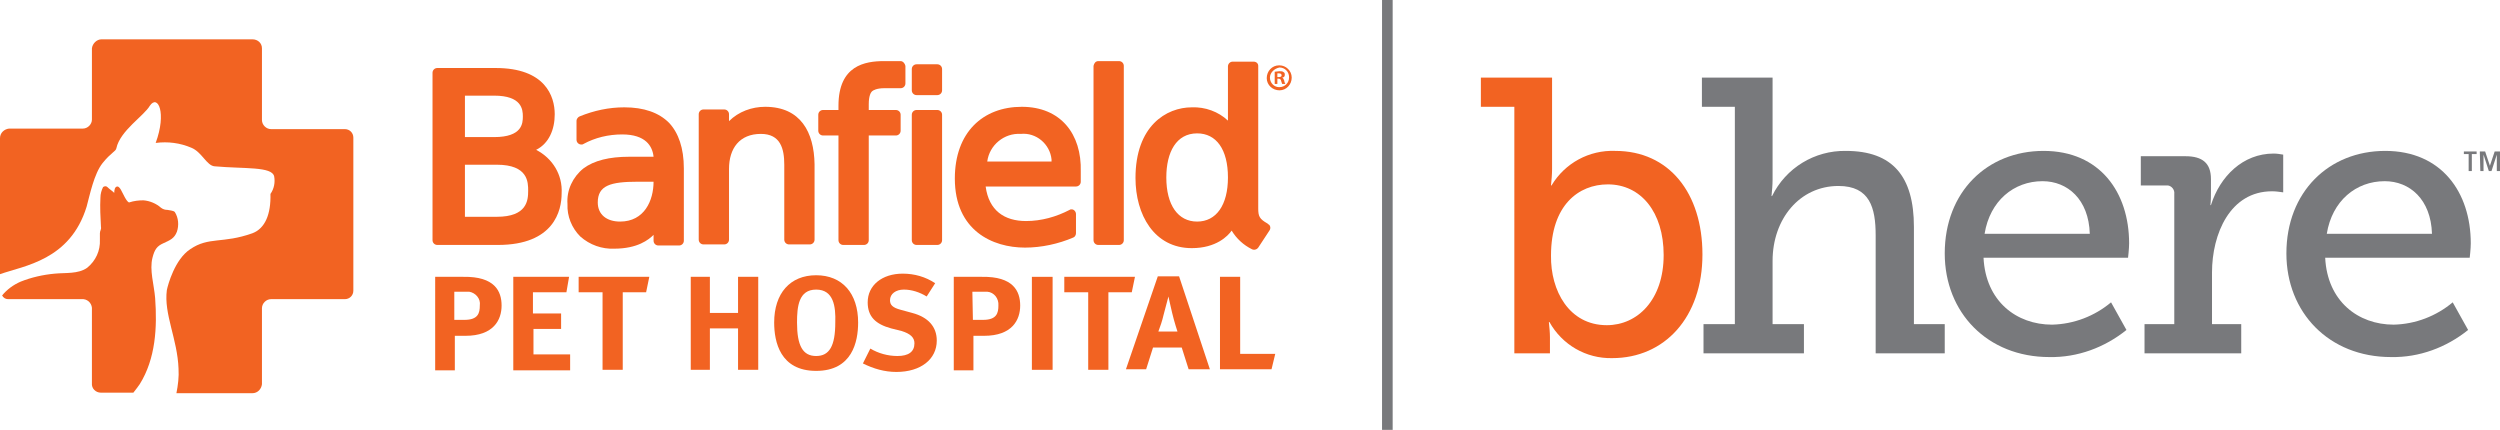
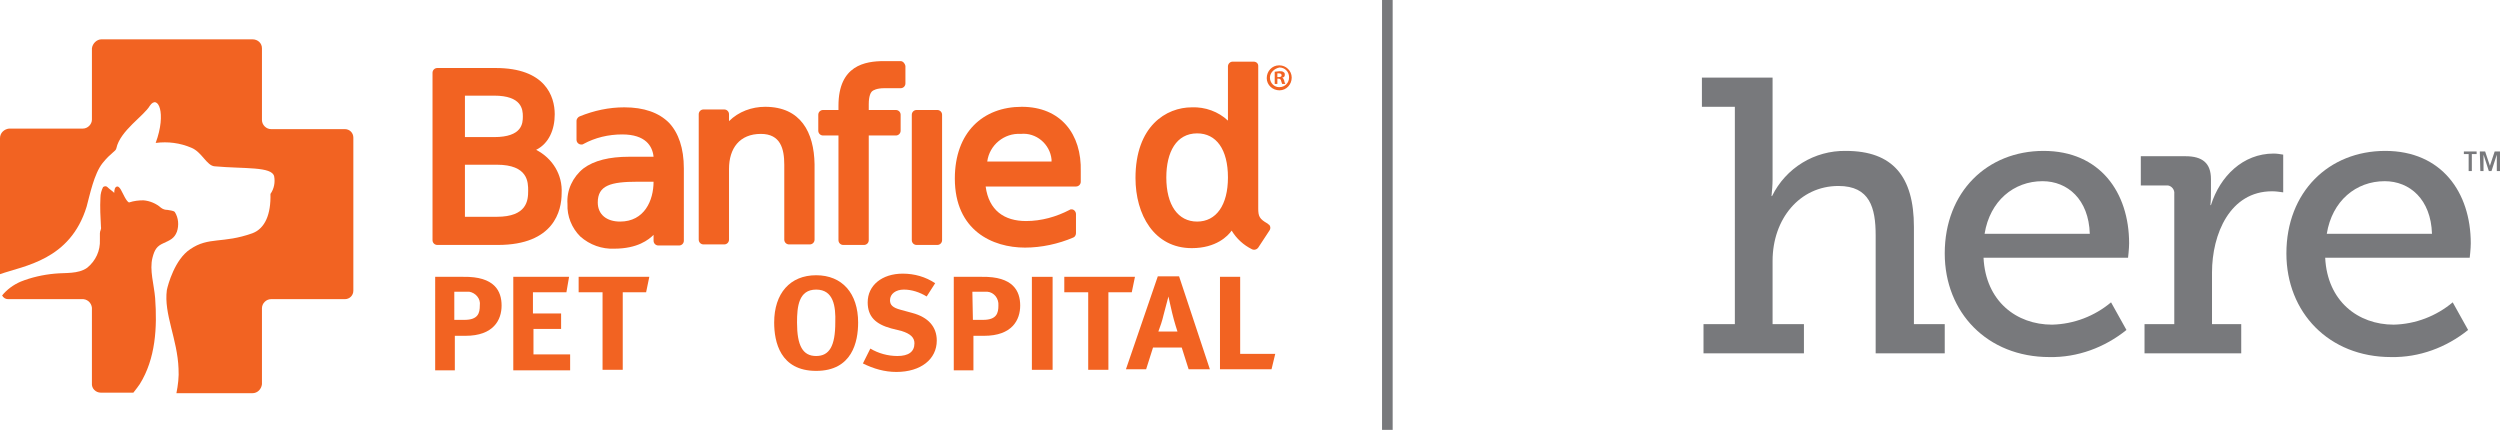
<svg xmlns="http://www.w3.org/2000/svg" version="1.1" id="Layer_1" x="0px" y="0px" viewBox="0 0 470.5 80.9" style="enable-background:new 0 0 470.5 80.9;" xml:space="preserve">
  <style type="text/css"> .st0{fill:none;} .st1{fill:#F26322;} .st2{fill:#78797C;} </style>
  <rect x="-35.1" y="-28.5" class="st0" width="534.2" height="138.3" />
-   <path class="st1" d="M284.9,20.1h-6.2v-5.5h13.4v17.2c0,1-0.1,2.1-0.2,3.1h0.1c2.5-4.2,7.1-6.7,12-6.5c10.1,0,16.4,7.9,16.4,19.5 c0,11.8-7.1,19.5-17,19.5c-4.9,0.1-9.4-2.5-11.8-6.8h-0.1c0.1,1,0.2,2,0.2,2.9v3h-6.7V20.1z M302.4,61.2c5.8,0,10.7-4.8,10.7-13.2 c0-8.1-4.3-13.3-10.5-13.3c-5.5,0-10.7,3.9-10.7,13.4C291.8,54.7,295.3,61.2,302.4,61.2L302.4,61.2z" />
  <path class="st2" d="M320.6,61h5.9V20.1h-6.2v-5.5h13.3v19.2c0,1-0.1,2.1-0.2,3.1h0.1c2.6-5.3,8-8.6,13.9-8.5 c8.8,0,12.8,4.8,12.8,14.3V61h5.8v5.5H353V44.3c0-5.2-1.1-9.3-7-9.3c-7.3,0-12.4,6.2-12.4,14.1V61h5.9v5.5h-18.9V61z" />
  <path class="st2" d="M384.6,28.4c10.6,0,16.1,7.8,16.1,17.4c0,1-0.2,2.7-0.2,2.7h-27.2c0.4,8.2,6.2,12.6,12.9,12.6 c4.1-0.1,8-1.6,11.1-4.2l2.9,5.2c-4.1,3.3-9.2,5.2-14.5,5.1c-11.7,0-19.7-8.4-19.7-19.5C366,36.1,374,28.4,384.6,28.4z M393.3,44 c-0.2-6.5-4.2-9.9-8.9-9.9c-5.4,0-9.9,3.7-10.9,9.9H393.3z" />
  <path class="st2" d="M403.6,61h5.6V36.5c0.1-0.8-0.5-1.5-1.2-1.6c-0.1,0-0.3,0-0.4,0h-4.7v-5.5h8.4c3.2,0,4.8,1.3,4.8,4.3V36 c0,0.9,0,1.7-0.1,2.6h0.1c1.7-5.4,6-9.7,11.8-9.7c0.6,0,1.2,0.1,1.8,0.2v7.1c-0.7-0.1-1.4-0.2-2.1-0.2c-7.9,0-11.3,8-11.3,15.3V61 h5.5v5.5h-18.2V61z" />
  <path class="st2" d="M448.9,28.4c10.6,0,16.1,7.8,16.1,17.4c0,1-0.2,2.7-0.2,2.7h-27.2c0.4,8.2,6.2,12.6,12.9,12.6 c4.1-0.1,8-1.6,11.1-4.2l2.9,5.2c-4.1,3.3-9.2,5.2-14.5,5.1c-11.7,0-19.7-8.4-19.7-19.5C430.3,36.1,438.3,28.4,448.9,28.4z M457.7,44c-0.2-6.5-4.2-9.9-8.9-9.9c-5.4,0-9.9,3.7-10.9,9.9H457.7z" />
  <line class="st0" x1="261.1" y1="0" x2="261.1" y2="80.9" />
  <rect x="260.1" class="st2" width="2" height="80.9" />
  <path class="st1" d="M107.1,52.1l-0.5,2.9h-6.3v4h5.3v2.9h-5.2v4.8h6.9v3H96.6V52.1H107.1z" />
  <path class="st1" d="M122.2,52.1l-0.6,2.9h-4.4v14.6h-3.8V55h-4.5v-2.9H122.2z" />
-   <path class="st1" d="M133.6,52.1v6.8h5.3v-6.8h3.8v17.5h-3.8v-7.8h-5.3v7.8H130V52.1H133.6z" />
  <path class="st1" d="M153.6,69.8c-6.8,0-7.9-5.5-7.9-9.1c0-5.5,3-8.9,7.9-8.9s7.9,3.4,7.9,8.9C161.5,64.3,160.4,69.8,153.6,69.8z M153.6,54.5c-3.3,0-3.6,3.2-3.6,6.2c0,4.4,1.1,6.3,3.6,6.3s3.6-1.9,3.6-6.3C157.3,57.7,156.9,54.5,153.6,54.5z" />
  <path class="st1" d="M174.4,55.8c-1.3-0.8-2.8-1.3-4.3-1.3c-1.5,0-2.6,0.8-2.6,2c0,0.9,0.5,1.4,2,1.8l2.2,0.6c3,0.8,4.6,2.6,4.6,5.2 c0,3.5-3,5.9-7.6,5.9c-2.2,0-4.3-0.6-6.3-1.6l1.4-2.8c1.5,0.9,3.3,1.4,5.1,1.4c2.1,0,3.2-0.8,3.2-2.4c0-1.1-0.8-1.8-2.4-2.3l-2-0.5 c-2.9-0.8-4.4-2.2-4.4-4.9c0-3.2,2.7-5.4,6.6-5.4c2.2,0,4.3,0.6,6.1,1.8L174.4,55.8z" />
  <path class="st1" d="M184.8,52.1c5.9-0.1,7.2,2.7,7.2,5.4s-1.5,5.7-6.8,5.7h-2v6.5h-3.7V52.1H184.8z M183.1,60.2h1.9 c2.6,0,2.9-1.3,2.9-2.7c0.1-1.3-0.8-2.5-2.1-2.6c-0.1,0-0.3,0-0.4,0h-2.4L183.1,60.2z" />
  <path class="st1" d="M87.2,52.1c5.9-0.1,7.2,2.7,7.2,5.4s-1.5,5.7-6.8,5.7h-2v6.5h-3.7V52.1H87.2z M85.5,60.2h1.9 c2.6,0,2.9-1.3,2.9-2.7c0.2-1.3-0.8-2.4-2-2.6c-0.1,0-0.3,0-0.4,0h-2.4V60.2z" />
  <path class="st1" d="M198.1,52.1v17.5h-3.9V52.1H198.1z" />
  <path class="st1" d="M213.6,52.1L213,55h-4.4v14.6h-3.8V55h-4.5v-2.9H213.6z" />
  <path class="st1" d="M221.9,52l5.8,17.5h-4l-1.3-4.1H217l-1.3,4.1h-3.8l6-17.5L221.9,52z M221.6,62.4c0,0-0.6-1.8-1-3.5 c-0.2-0.8-0.7-3.1-0.7-3.1l-0.9,3.4c-0.3,1.3-0.6,2.1-1,3.2H221.6z" />
  <path class="st1" d="M233.4,52.1v14.5h6.6l-0.7,2.9h-9.7V52.1H233.4z" />
  <path class="st1" d="M100.9,28.2c2.4-1.2,3.5-3.8,3.5-6.7c0-3.4-1.8-8.7-11.1-8.7h-11c-0.5,0-0.9,0.4-0.9,0.9l0,0v31.5 c0,0.5,0.4,0.9,0.9,0.9c0,0,0,0,0,0h11.4c10.6,0,12-6.5,12-9.7C105.9,32.9,104,29.8,100.9,28.2z M87.5,31h6c5.9,0,5.9,3.3,5.9,4.9 c0,1.8-0.2,4.9-5.9,4.9h-6V31z M93,25.8h-5.5v-7.8H93c5.2,0,5.4,2.6,5.4,3.9S98.3,25.8,93,25.8L93,25.8z" />
  <path class="st1" d="M125.9,23.1c-1.9-1.9-4.7-2.9-8.4-2.9c-2.9,0-5.7,0.6-8.4,1.7c-0.3,0.1-0.6,0.5-0.6,0.8v3.6 c0,0.5,0.4,0.9,0.9,0.9c0.1,0,0.3,0,0.4-0.1c2.2-1.2,4.7-1.8,7.3-1.8c4.4,0,5.7,2.2,5.9,4.2h-4.6c-3.7,0-6.6,0.7-8.6,2.2 c-2,1.6-3.2,4.1-3,6.7c-0.1,2.3,0.8,4.5,2.4,6.1c1.8,1.6,4.1,2.4,6.4,2.3c4.4,0,6.5-1.7,7.4-2.6v1.1c0,0.5,0.4,0.9,0.9,0.9h3.9 c0.5,0,0.9-0.4,0.9-0.9V31.7C128.7,27.9,127.7,25,125.9,23.1z M123,34.2c0,3.5-1.7,7.5-6.3,7.5c-2.5,0-4.2-1.3-4.2-3.6 c0-3.2,2.4-3.9,7.5-3.9L123,34.2z" />
  <path class="st1" d="M144,20.1c-2.5,0-5,0.9-6.8,2.7v-1.3c0-0.5-0.4-0.9-0.9-0.9h-3.9c-0.5,0-0.9,0.4-0.9,0.9v23.6 c0,0.5,0.4,0.9,0.9,0.9h3.9c0.5,0,0.9-0.4,0.9-0.9V31.8c0-3.9,2-6.6,6-6.6c3.7,0,4.4,2.8,4.4,5.8v14.1c0,0.5,0.4,0.9,0.9,0.9h3.9 c0.5,0,0.9-0.4,0.9-0.9V30.9C153.2,24.9,150.7,20.1,144,20.1z" />
  <path class="st1" d="M169.5,11.5h-3.1c-3.6,0-8.6,0.8-8.6,8.4v0.8h-2.9c-0.5,0-0.9,0.4-0.9,0.9v3c0,0.5,0.4,0.9,0.9,0.9h2.9v19.7 c0,0.5,0.4,0.9,0.9,0.9h3.9c0.5,0,0.9-0.4,0.9-0.9c0,0,0,0,0,0V25.5h5.1c0.5,0,0.9-0.4,0.9-0.9v-3c0-0.5-0.4-0.9-0.9-0.9h-5.1v-1.1 c0-1.6,0.4-2.2,0.6-2.4s0.9-0.6,2.3-0.6h3.1c0.5,0,0.9-0.4,0.9-0.9c0,0,0,0,0,0v-3.3C170.3,11.9,169.9,11.5,169.5,11.5z" />
  <path class="st1" d="M172.5,20.7h3.9c0.5,0,0.9,0.4,0.9,0.9v23.6c0,0.5-0.4,0.9-0.9,0.9h-3.9c-0.5,0-0.9-0.4-0.9-0.9V21.6 C171.6,21.1,172,20.7,172.5,20.7z" />
-   <path class="st1" d="M172.5,12.1h3.9c0.5,0,0.9,0.4,0.9,0.9v4c0,0.5-0.4,0.9-0.9,0.9h-3.9c-0.5,0-0.9-0.4-0.9-0.9v-4 C171.6,12.5,172,12.1,172.5,12.1z" />
  <path class="st1" d="M192.3,20.1c-7.3,0-12.6,4.8-12.6,13.5c0,9.8,7.1,13,13.2,13c3.1,0,6.3-0.7,9.1-1.9c0.3-0.1,0.5-0.5,0.5-0.8 v-3.6c0-0.5-0.4-0.9-0.8-0.9c-0.1,0-0.3,0-0.4,0.1c-2.5,1.3-5.3,2.1-8.2,2.1c-4.1,0-7-2-7.6-6.5h17c0.5,0,0.9-0.4,0.9-0.9v-1.9 C203.6,25.2,199.6,20.1,192.3,20.1z M185.8,30.4c0.4-3.1,3.2-5.4,6.3-5.2c2.9-0.3,5.5,1.9,5.8,4.8c0,0.1,0,0.3,0,0.4L185.8,30.4z" />
-   <path class="st1" d="M206.7,11.5h3.9c0.5,0,0.9,0.4,0.9,0.9v32.8c0,0.5-0.4,0.9-0.9,0.9h-3.9c-0.5,0-0.9-0.4-0.9-0.9V12.4 C205.9,11.9,206.2,11.5,206.7,11.5z" />
  <path class="st1" d="M236.8,39.2V12.4c0-0.5-0.4-0.8-0.9-0.8H232c-0.5,0-0.9,0.4-0.9,0.9v10.2c-1.8-1.7-4.3-2.6-6.8-2.5 c-4.8,0-10.6,3.5-10.6,13.3c0,6.9,3.5,13.2,10.6,13.2c4.6,0,6.8-2.3,7.5-3.3c0.9,1.5,2.2,2.7,3.8,3.5c0.4,0.2,0.9,0.1,1.2-0.3 l2.1-3.2c0.3-0.4,0.2-1-0.2-1.2c0,0-0.1,0-0.1-0.1C237,41.2,236.8,40.7,236.8,39.2z M231.1,33.4c0,5.2-2.2,8.3-5.8,8.3 s-5.8-3.1-5.8-8.3c0-4.8,1.9-8.3,5.8-8.3C228.9,25.1,231.1,28.1,231.1,33.4z" />
  <path class="st1" d="M243.1,14.6c0,1.3-1,2.4-2.3,2.4c-1.3,0-2.4-1-2.4-2.3c0-1.3,1-2.4,2.3-2.4c0,0,0.1,0,0.1,0 C242,12.3,243.1,13.3,243.1,14.6C243.1,14.6,243.1,14.6,243.1,14.6z M239,14.6c0,1,0.8,1.8,1.7,1.8c0,0,0,0,0.1,0 c1,0,1.8-0.8,1.8-1.8c0,0,0,0,0-0.1c0-1-0.8-1.8-1.8-1.8C239.8,12.9,239,13.7,239,14.6C239,14.6,239,14.6,239,14.6L239,14.6z M240.4,15.8h-0.5v-2.3c0.3,0,0.6-0.1,0.9-0.1c0.3,0,0.6,0,0.8,0.2c0.2,0.1,0.2,0.3,0.2,0.5c0,0.3-0.2,0.5-0.5,0.5l0,0 c0.2,0.1,0.3,0.3,0.4,0.6c0,0.2,0.1,0.4,0.2,0.6h-0.6c-0.1-0.2-0.1-0.4-0.2-0.6c0-0.2-0.2-0.4-0.5-0.4h-0.2V15.8z M240.4,14.5h0.3 c0.3,0,0.5-0.1,0.5-0.3s-0.1-0.4-0.5-0.4c-0.1,0-0.2,0-0.3,0L240.4,14.5z" />
  <path class="st1" d="M29.3,26.9c2.3-0.3,4.6,0,6.7,0.9c2,0.8,2.9,3.4,4.4,3.5c5.6,0.5,10.8,0,11.2,1.9c0.2,1.1,0,2.3-0.7,3.3 c0.1,3.8-1,6.5-3.4,7.4c-5.6,2-8.2,0.6-11.7,3c-2.9,1.9-4.2,6.7-4.4,7.7c-0.6,4.5,2,9.2,2.2,14.8c0.1,1.5-0.1,3.1-0.4,4.6h14.3 c1,0,1.7-0.8,1.8-1.7V58c0-0.9,0.8-1.7,1.7-1.7l0,0h13.9c0.9,0,1.6-0.7,1.6-1.6l0,0V25.9c0-0.9-0.7-1.6-1.6-1.6H51 c-0.9,0-1.7-0.8-1.7-1.7V9.1c0-1-0.8-1.7-1.8-1.7H19.1c-0.9,0-1.7,0.8-1.8,1.7v13.4c0,0.9-0.8,1.7-1.7,1.7c0,0,0,0,0,0H1.7 C0.8,24.3,0,25,0,26v0v25.6C4.5,50,13.2,49,16.3,38.9c0.6-2.2,1.4-6.2,3-8.2s2.5-2.2,2.6-2.8c0.7-3.3,5.2-6.1,6.3-8 C29.7,17.7,31.4,21.2,29.3,26.9z" />
  <path class="st1" d="M21.5,36.3c0-0.5,0.1-1.2,0.6-1.2c0.3,0,0.6,0.5,0.7,0.7c0.3,0.5,1,2.2,1.5,2.3c0.9-0.3,1.8-0.4,2.7-0.4 c1.2,0.1,2.4,0.6,3.3,1.4c0.4,0.3,0.8,0.4,1.2,0.4c0.4,0.1,1.1,0.1,1.4,0.4c0.7,1.1,0.8,2.5,0.4,3.7c-0.5,1.3-1.3,1.6-2.6,2.2 c-1.1,0.5-1.6,1.1-2,2.7c-0.6,2.3,0.3,5.1,0.5,7.6c0.4,5.5,0.1,11.4-2.9,16.2c-0.2,0.3-0.8,1.1-1.2,1.6h-6.1c-1,0-1.8-0.8-1.7-1.8 V58.3c0.1-1-0.6-1.9-1.6-2c-0.1,0-0.1,0-0.2,0H1.5c-0.5,0-0.9-0.3-1.1-0.7c0.9-1.1,2.1-2,3.5-2.6c2-0.8,4.2-1.3,6.4-1.5 c2-0.2,4.4,0.1,6.1-1.1c1.6-1.3,2.5-3.2,2.4-5.3c0-0.7,0-0.9,0-1.2c0-0.5,0.3-0.7,0.2-1.2c-0.1-1.8-0.2-3.7-0.1-5.5 c0-0.7,0.2-1.4,0.5-2c0.3-0.2,0.6-0.2,0.8,0C20.6,35.6,21.1,35.9,21.5,36.3z" />
  <path class="st2" d="M464.6,29h-0.9v-0.5h2.4V29h-0.9v3.2h-0.6V29z M466.7,28.5h1l0.9,2.7l0.9-2.7h1v3.7h-0.6v-3.1l-1,3.1h-0.5 l-1-3.1v3.1h-0.6L466.7,28.5z" />
</svg>